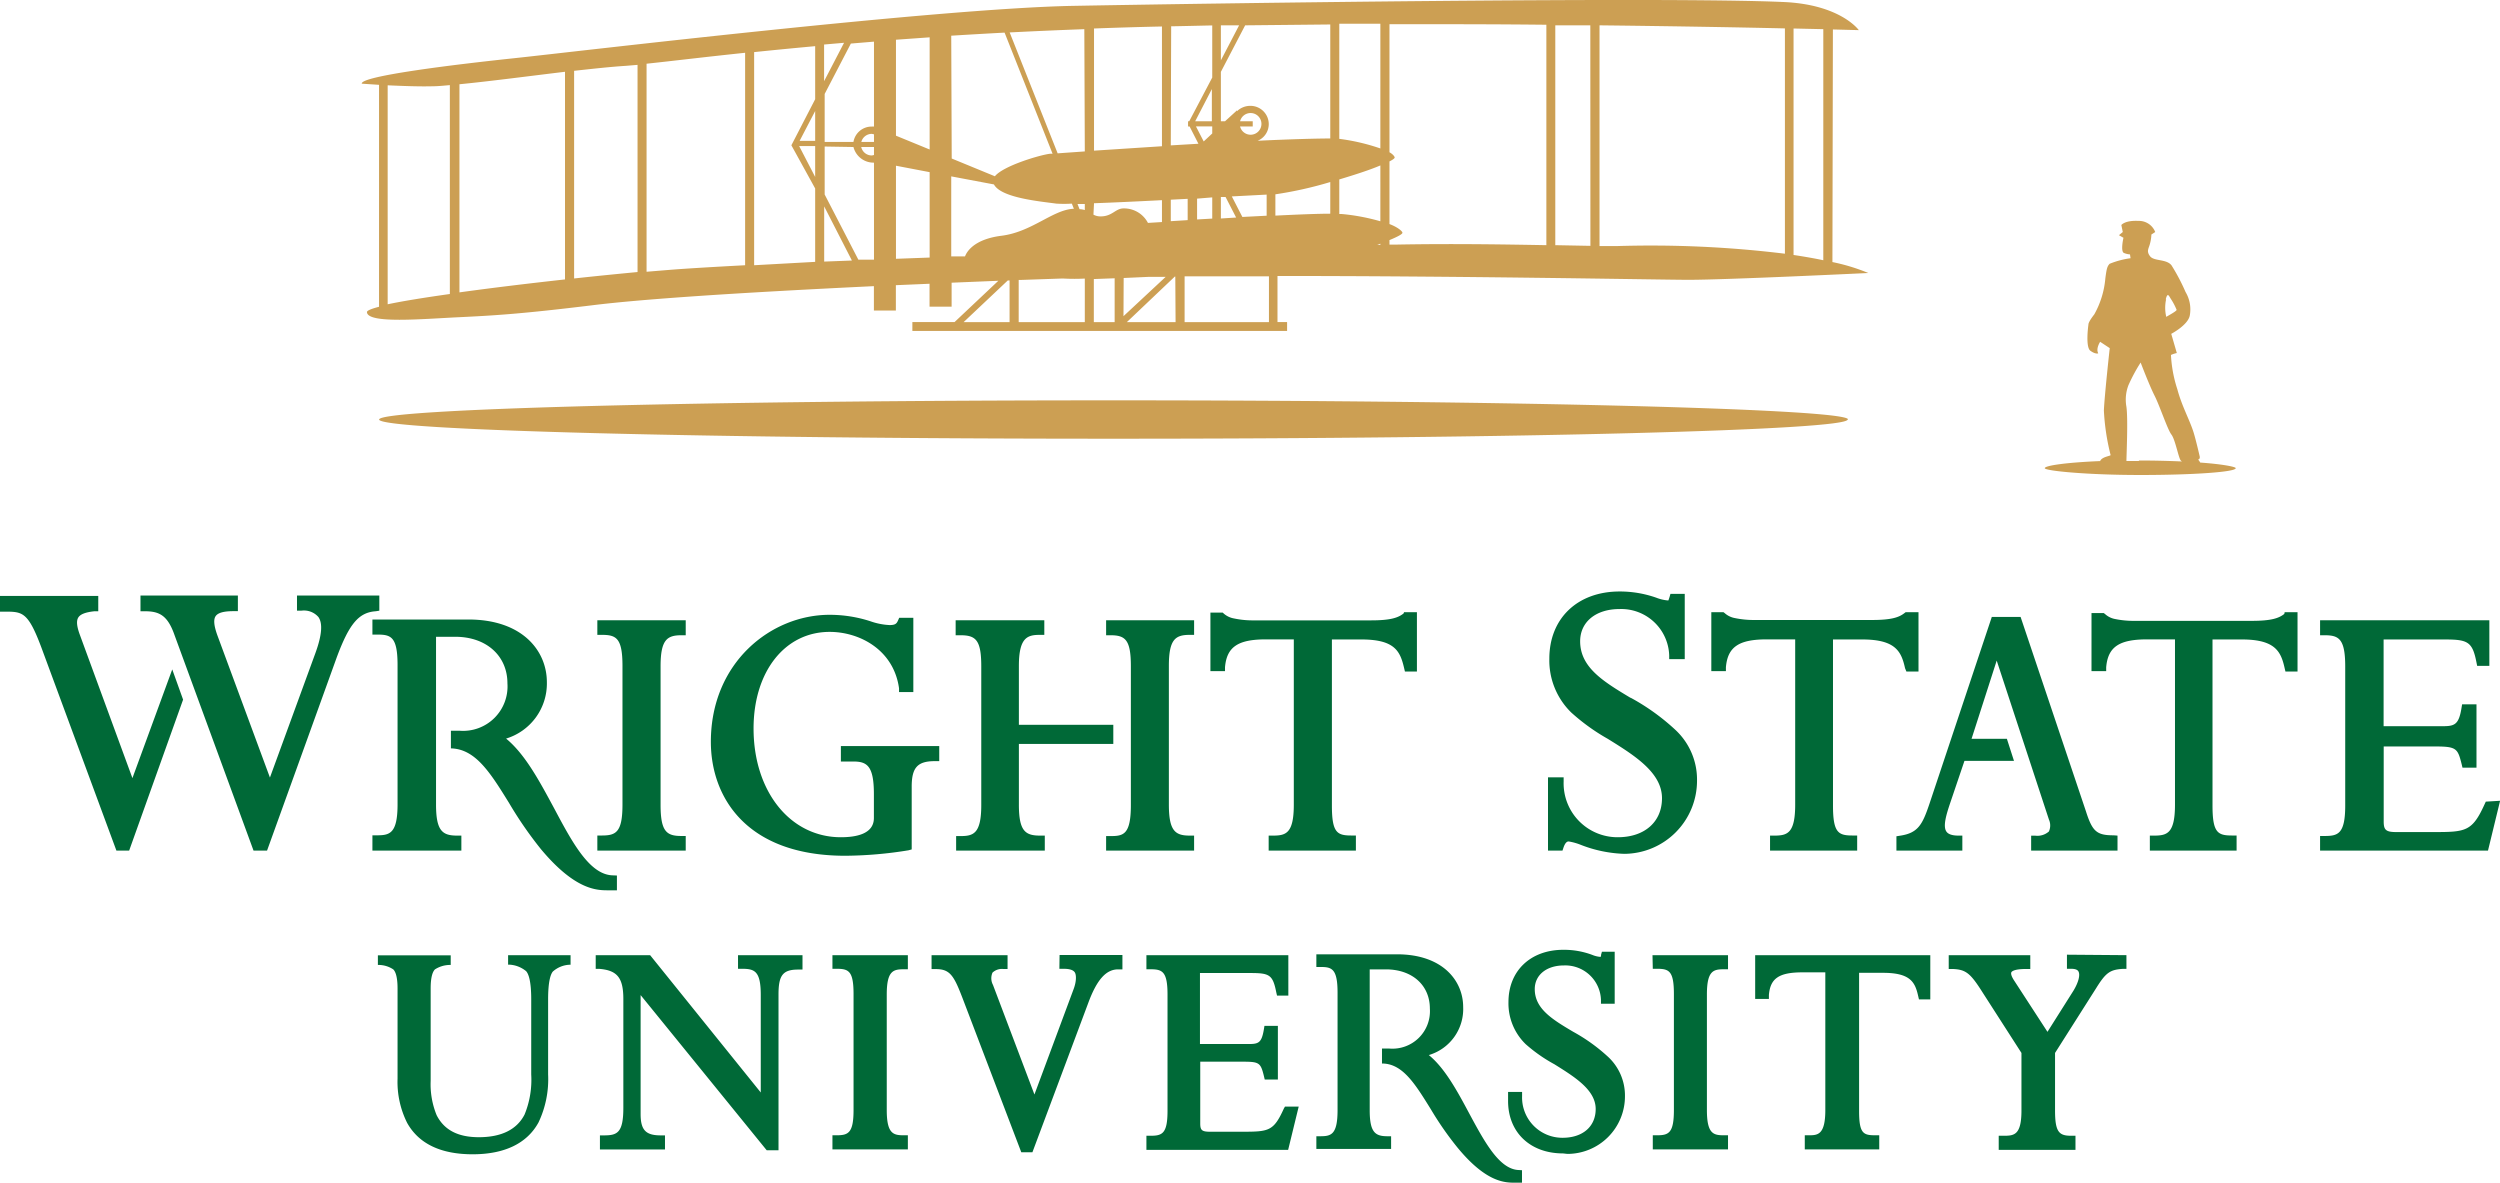
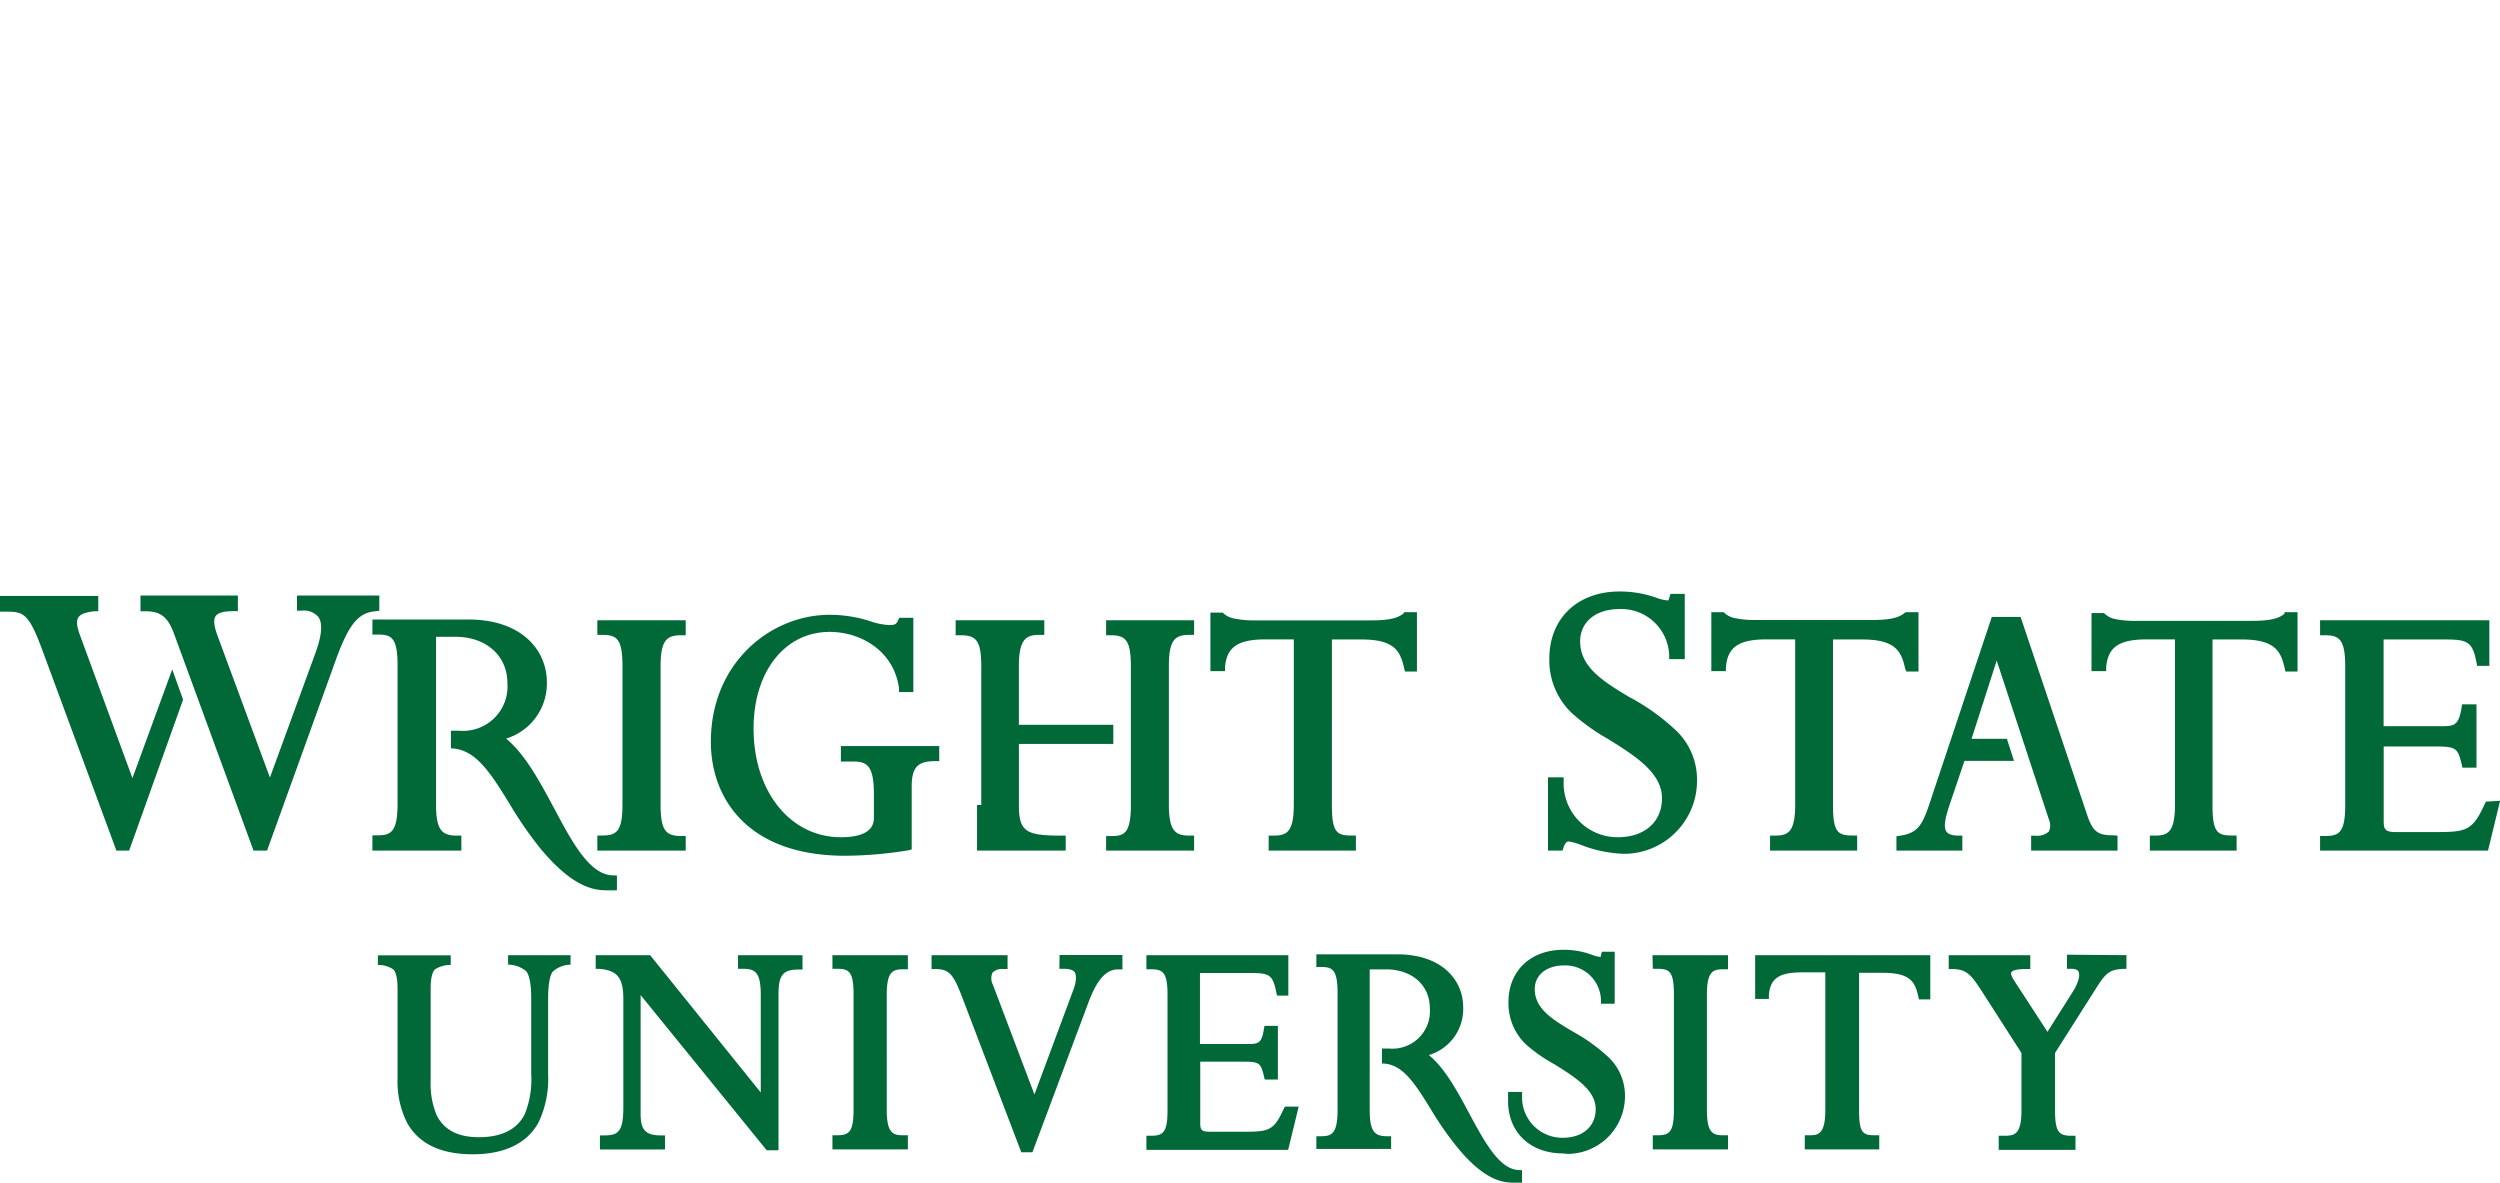
<svg xmlns="http://www.w3.org/2000/svg" id="Layer_1" data-name="Layer 1" viewBox="0 0 260.53 123.3">
  <defs>
    <style>.cls-1{fill:#cc9f53;}.cls-2{fill:#006937;}</style>
  </defs>
  <title>01_WRIGHTSTATE_BIPLANE_N_FULL</title>
-   <path class="cls-1" d="M198.93,26.43l2.7.07s-1.89-2.67-7.84-2.93c-12.45-.56-59.85.14-74,.4s-52,4.79-58.23,5.45-16.08,1.86-15.94,2.66l1.8.12V55.33c-.81.21-1.27.4-1.26.56.07,1.23,5.76.71,9.54.53s6.67-.36,13.88-1.24c5.38-.67,15.49-1.33,29.41-2v2.54h2.29V53.08l3.51-.15v2.39h2.3v-2.5l4.87-.2-4.56,4.3H103v.93h39.05v-.93h-1v-4.8c19.79,0,40.18.4,42.83.4,4,0,18.74-.71,18.74-.71a20.43,20.43,0,0,0-3.74-1.14ZM54.8,54c-2.64.37-4.92.74-6.48,1.07V32.25c1.54.07,3.4.14,4.69.1.51,0,1.12-.06,1.79-.12Zm39-26,2.08-.18-2.08,4Zm-27,24.48c-3.72.41-7.62.88-11,1.35V32.14c3-.29,7.17-.84,11-1.3Zm7.56-.77c-2,.19-4.23.41-6.61.67V30.74c2-.22,3.83-.42,5.4-.52l1.21-.1ZM85.57,51c-3.34.18-6.11.34-8.08.5l-2.19.18V30c2.39-.25,5.8-.67,10.27-1.14Zm7.3-9.2L91.2,38.58l1.67,0Zm0-3.76-1.62,0,1.62-3.11Zm0-4.34-2.48,4.8L92.87,43v7.65L86.51,51V28.79q2.89-.3,6.36-.62Zm.94,16.92V44.87l2.89,5.64ZM99,50.42c-.68,0-1.63,0-1.63,0l-3.51-6.79v-5l3,.05A2.16,2.16,0,0,0,99,40.31Zm0-10.91a1,1,0,0,1-.24.05,1.12,1.12,0,0,1-1.09-.88l1.33,0Zm0-1.36-1.32,0a1.13,1.13,0,0,1,1.08-.84,2,2,0,0,1,.24.05Zm0-1.6a2,2,0,0,0-.24,0,1.92,1.92,0,0,0-1.9,1.6l-3,0v-5l2.73-5.25,2.41-.2Zm5.8,13.65-3.51.13v-9.7l3.51.67Zm0-11.26-3.51-1.44v-10l3.51-.25ZM135.15,26l1.9,0-1.9,3.65Zm0,17.89.49,0,1.1,2.14-1.59.1Zm2-7.89a1.13,1.13,0,1,1,0,.54h1.32V36Zm2.77,7.64v2.2l-2.53.13-1.1-2.14Zm-9.95-17.54c.44,0,3.29-.07,4.28-.09v5.43L131.85,36h-.12v.54h.16l.92,1.8-2.88.17Zm3.39,12-.81-1.57h1.7v.74Zm.89,5.83v2.21l-1.58.09V44.06ZM132.47,36l1.74-3.36V36Zm-2.54,8.17,1.76-.09v2.22l-1.76.11Zm-8-17.84q3.42-.13,7.08-.21V38.6l-7.08.46Zm0,18.21c2-.07,4.53-.19,7.08-.32V46.5l-1.46.09A2.8,2.8,0,0,0,125,45.08c-.84,0-1.16.83-2.37.83a1.52,1.52,0,0,1-.76-.18ZM107.05,27.08c1.78-.11,3.64-.22,5.56-.32l5,12.62h-.24c-1.07.12-4.91,1.27-5.77,2.35l-4.5-1.85Zm1.44,23-1.44,0V41.74l4.45.84c.75,1.4,4.76,1.76,6.5,2a13.06,13.06,0,0,0,1.62,0l.21.54h-.12c-2.17.17-4.32,2.45-7.51,2.82C109.66,48.28,108.75,49.39,108.49,50.07Zm4.64,6.85h-4.79l4.6-4.34h.19Zm7.84,0h-6.89V52.53h.31l4.06-.14.36,0a20.69,20.69,0,0,0,2.16,0Zm0-11.68a2,2,0,0,0-.55-.09l-.21-.54.76,0Zm0-6.11-2.83.2-5-12.6q3.72-.19,7.78-.34Zm3.11,17.79h-2.17V52.44l2.17-.08Zm.94-4.6,2.66-.12,1.72,0L125,56.31Zm5.41,4.6h-5.08l5-4.75h.05Zm9.73,0h-8.79V52.16l8.79,0Zm6.39-11.3c-1.28,0-3.31.08-5.72.2V43.61a40.25,40.25,0,0,0,5.72-1.28Zm0-7.84c-1.23,0-4.09.07-7.57.24a1.88,1.88,0,0,0,1.16-1.74,1.91,1.91,0,0,0-1.93-1.9,2,2,0,0,0-1.38.56v-.09L135.58,36h-.43V30.85L137.68,26l8.87-.09Zm5.22,11.09h-.33l.33-.12Zm0-2.46a21.71,21.71,0,0,0-4.05-.76l-.23,0V42.06c1.66-.5,3.21-1,4.28-1.46Zm0-7.59a21.42,21.42,0,0,0-4.28-1v-12l4.28,0Zm17.3,10.08c-4.4-.08-9.89-.17-15.68-.06l-.67,0v-.47c.8-.33,1.32-.6,1.35-.75s-.49-.6-1.35-.92V40.18c.32-.16.52-.3.54-.39s-.17-.36-.54-.56V25.88c5.67,0,11.18,0,16.35.06Zm4.59.07L170,48.91V26l3.65,0Zm20.27.82A115,115,0,0,0,176.55,49h-1.94V26c7.82.09,14.54.21,19.32.32Zm4,.68c-.89-.19-1.92-.37-3.1-.55V26.33l3.1.07Zm2.53,16.6c0,1.11-34.25,2-76.51,2s-76.52-.89-76.52-2,34.25-2,76.52-2S200.51,66,200.51,67.07Zm36.77,4.5c-.12-.18-.24-.34-.24-.34s.21,0,.17-.3c0,0-.38-1.66-.63-2.48-.41-1.33-1.22-2.73-1.7-4.52a13.68,13.68,0,0,1-.67-3.59,3.1,3.1,0,0,1,.61-.2l-.58-2s1.73-.9,1.93-1.9a3.53,3.53,0,0,0-.44-2.46A20.73,20.73,0,0,0,234.21,51c-.54-.67-1.82-.4-2.23-.94s-.13-.79,0-1.33a4,4,0,0,0,.14-.93l.4-.26a1.82,1.82,0,0,0-1.76-1.16c-1.41-.07-1.77.43-1.77.43l.15.73-.4.33.47.27s-.34,1.46.07,1.59a1.86,1.86,0,0,0,.61.14l.06.4a8.9,8.9,0,0,0-2.18.58c-.26.27-.32.54-.45,1.54a9.26,9.26,0,0,1-1.15,3.73c-.67.86-.61,1.06-.61,1.06s-.34,2.33.2,2.73.85.28.82.26c-.27-.48.2-1.19.2-1.19l1,.66s-.54,4.89-.61,6.49a23.49,23.49,0,0,0,.7,4.65c0,.11-.91.17-1.09.63-3.42.14-5.77.46-5.77.74s4.46.71,9.95.71,9.95-.31,9.95-.71C240.92,72,239.49,71.73,237.28,71.57Zm-3.62-17c.2-.8.33-.4.54-.07a6.45,6.45,0,0,1,.6,1.14c0,.13-.74.53-1.08.73A4.13,4.13,0,0,1,233.66,54.53Zm-2.81,16.82h-1.28c0-.53.18-4.31,0-5.64a4.2,4.2,0,0,1,.21-2.26A18,18,0,0,1,231,61.14s.91,2.39,1.45,3.45,1.35,3.53,1.76,4.06.76,2.56,1,2.73l.09.07C233.92,71.39,232.43,71.35,230.85,71.35Z" transform="translate(-7.92 -23.36)" />
-   <path class="cls-2" d="M70.17,88h9.21v1.56h-.44c-1.51,0-2.18.47-2.18,3.24v14.45c0,2.79.64,3.23,2.18,3.23h.44V112H70.17v-1.57h.45c1.48,0,2.17-.31,2.17-3.23V92.76c0-2.93-.66-3.24-2.17-3.24h-.45Zm25.38,14.72h1.33c1.43,0,2.11.51,2.11,3.39v2.5c0,1.67-1.87,2-3.44,2-5.28,0-9.1-4.77-9.1-11.33,0-5.93,3.26-10.07,7.93-10.07,3.09,0,6.67,1.84,7.23,5.88l0,.39h1.49V87.74h-1.47l-.12.27c-.15.34-.28.49-.89.49a7,7,0,0,1-2-.4,13.75,13.75,0,0,0-4.25-.67C88.29,87.43,82,92.38,82,100.67c0,5.74,3.68,11.87,14,11.87a42.25,42.25,0,0,0,6.6-.57l.33-.09v-6.54c0-2,.61-2.66,2.42-2.66h.45v-1.57H95.55Zm27.64-13.16h.45c1.57,0,2.13.49,2.13,3.24v14.45c0,3.09-.77,3.24-2.13,3.24h-.45V112h9.17v-1.56h-.45c-1.51,0-2.18-.47-2.18-3.24V92.76c0-2.77.67-3.24,2.18-3.24h.45V88h-9.17Zm31-2.27c-.56.44-1.33.72-3.4.72H138.64a9.46,9.46,0,0,1-2.12-.2,2.18,2.18,0,0,1-1.06-.5l-.12-.11h-1.28V93.3h1.52l0-.4c.18-2.12,1.34-2.91,4.27-2.91h2.9v17.22c0,3-.82,3.23-2.17,3.23h-.45V112h9.09v-1.57h-.44c-1.5,0-2.06-.26-2.06-3.11V90h3.07c3.5,0,4.05,1.23,4.46,3l.08.34h1.25V87.16h-1.34Zm23.68,8.81c-2.83-1.7-5.28-3.17-5.28-5.91,0-2,1.61-3.36,4.11-3.36a5,5,0,0,1,5.17,4.82l0,.4h1.62v-6.8H182l-.09.32c-.09.29-.14.37-.1.36h-.13a4.37,4.37,0,0,1-1.15-.28A11.43,11.43,0,0,0,176.7,85c-4.37,0-7.32,2.79-7.32,7a7.59,7.59,0,0,0,2.28,5.61,21.17,21.17,0,0,0,3.8,2.74c2.79,1.73,5.66,3.52,5.66,6.19,0,2.47-1.81,4.07-4.61,4.07a5.62,5.62,0,0,1-5.64-5.8v-.44h-1.63V112h1.51l.1-.3c.22-.65.46-.65.55-.65a6,6,0,0,1,1.25.35,13.55,13.55,0,0,0,4.52.94,7.62,7.62,0,0,0,7.6-7.62,7.07,7.07,0,0,0-2.31-5.35A22.78,22.78,0,0,0,177.83,96.06Zm28.72-2.76h1.26V87.16h-1.34l-.12.09c-.56.44-1.33.72-3.4.72H190.84a9.68,9.68,0,0,1-2.13-.2,2.16,2.16,0,0,1-1.05-.51l-.13-.1h-1.27V93.3h1.52l0-.4c.18-2.12,1.34-2.91,4.27-2.91H195v17.22c0,3-.82,3.23-2.18,3.23h-.44V112h9.08v-1.57H201c-1.49,0-2.06-.26-2.06-3.11V90H202c3.5,0,4.07,1.29,4.45,3Zm39.38-6c-.56.44-1.33.72-3.4.72H230.42a9.62,9.62,0,0,1-2.13-.2,2.12,2.12,0,0,1-1-.51l-.13-.1h-1.28V93.3h1.53l0-.4c.18-2.12,1.34-2.91,4.28-2.91h2.89v17.22c0,3-.82,3.23-2.17,3.23h-.45V112H241v-1.57h-.45c-1.5,0-2.06-.26-2.06-3.11V90h3.07c3.5,0,4.07,1.29,4.45,3l.08.34h1.26V87.16h-1.34Zm21,19.56-.12.26c-1.28,2.82-1.94,2.91-5.2,2.91h-4.05c-1.09,0-1.27-.27-1.27-1.12v-7.8h5.32c2.27,0,2.39.19,2.81,1.87l.08.34H266V96.76h-1.5l-.06.37c-.29,1.82-.76,1.91-2.07,1.91h-6.05V90h6.25c2.5,0,3,.18,3.43,2.4l.07.35h1.27V88H249.7v1.56h.44c1.49,0,2.18.32,2.18,3.25v14.5c0,3-.78,3.17-2.18,3.17h-.44V112h17.5l1.26-5.19ZM47.45,87V85.42H38.87V87h.45a2,2,0,0,1,1.78.66c.47.66.36,1.91-.3,3.73l-4.75,13L30.57,89.56c-.36-1-.42-1.65-.17-2s.85-.51,1.87-.51h.44V85.42H22.56v1.64H23c1.49,0,2.38.39,3.11,2.49L34.34,112h1.41L43,91.9c1.31-3.54,2.31-4.72,4.08-4.84Zm66.65,20.17v-6.28h9.84v-2H114.1V92.76c0-3,.91-3.24,2.21-3.24h.44V88h-9.24v1.56H108c1.61,0,2.18.49,2.18,3.24v14.45c0,3-.82,3.24-2.18,3.24h-.44V112h9.24v-1.56h-.44C114.78,110.45,114.1,110,114.1,107.21Zm114.08,3.24c-1.76,0-2.21-.4-2.88-2.5l-6.81-20.26h-3L209,107.1c-.74,2.21-1.2,3.07-3.07,3.35l-.38.06V112h6.87v-1.56H212c-.64,0-1.06-.15-1.24-.42-.39-.55,0-1.81.4-3l1.48-4.37h5.16l-.74-2.3h-3.68L216,92.2l5.44,16.56a1.51,1.51,0,0,1,0,1.25,1.81,1.81,0,0,1-1.4.44h-.45V112h9v-1.56ZM71.72,114.58c-2.38-.11-4.17-3.44-6.06-7-1.49-2.76-3-5.61-5-7.25a6,6,0,0,0,4.25-5.88c0-3.25-2.53-6.53-8.18-6.53h-10v1.57h.44c1.44,0,2.18.14,2.18,3.17v14.52c0,3.07-.83,3.23-2.18,3.23h-.44V112H56v-1.56h-.44c-1.52,0-2.2-.47-2.2-3.23V89.72h2c3.26,0,5.44,2,5.44,4.85a4.63,4.63,0,0,1-5,4.94h-.89v1.84c2.57.06,4.11,2.54,6.06,5.69a40.2,40.2,0,0,0,3.32,4.81c3.59,4.3,5.85,4.3,7.09,4.29.14,0,.83,0,.83,0l0-1.54ZM25.87,93.12l-4.15,11.33L16.24,89.51c-.32-.87-.38-1.45-.16-1.8s.76-.55,1.68-.65l.4,0v-1.6H7.92v1.64h.45c1.89,0,2.46,0,3.86,3.73L20.05,112h1.33L27,96.27Zm35,30.77.17,0a3,3,0,0,1,1.7.67c.25.26.54,1,.54,2.94v7.83a9.55,9.55,0,0,1-.69,4.17c-.8,1.57-2.41,2.37-4.77,2.37-2.19,0-3.62-.76-4.4-2.3A8.52,8.52,0,0,1,52.8,136v-9.62c0-1.3.24-1.79.45-2a2.93,2.93,0,0,1,1.46-.46l.18,0v-1H47.3v1l.17,0a2.79,2.79,0,0,1,1.43.46c.2.19.45.68.45,2v9.4a9.55,9.55,0,0,0,1,4.6c1.21,2.17,3.51,3.27,6.82,3.27s5.67-1.12,6.87-3.32a10.49,10.49,0,0,0,1-5v-7.83c0-1.9.27-2.62.49-2.89a2.81,2.81,0,0,1,1.69-.71l.16,0v-1H60.87Zm80.84,15c-1.06,2.34-1.55,2.41-4.3,2.41H134c-.86,0-1-.19-1-.88V134h4.36c1.8,0,1.93.09,2.28,1.52l.08.34h1.37v-5.59h-1.4l-.06.37c-.24,1.45-.59,1.52-1.66,1.52h-5v-7.4h5.14c2.08,0,2.44.13,2.81,2l.08.35h1.18V122.9H127.39v1.47h.44c1.22,0,1.76.24,1.76,2.63v12.12c0,2.36-.54,2.6-1.76,2.6h-.44v1.47h14.77l1.1-4.51h-1.43Zm-23.39-14.57h.45c.59,0,1,.12,1.16.38s.18.91-.12,1.72l-4.09,11L111.4,126a1.47,1.47,0,0,1-.05-1.28,1.43,1.43,0,0,1,1.12-.38h.45V122.9H105v1.45l.43,0c1.49,0,1.89.66,2.81,3.06l6,15.74.11.29h1.16l5.83-15.59c.89-2.4,1.85-3.47,3.1-3.47h.45v-1.5h-6.55Zm-33.49,0h.44c1.31,0,1.93.27,1.93,2.73v10.16L75.67,122.9H70v1.43l.41,0c1.85.16,2.47.95,2.47,3.14v11.34c0,2.59-.63,2.87-2,2.87h-.44v1.47h6.78v-1.47h-.45c-1.56,0-2.09-.56-2.09-2.23V127.06l13,16,.14.17h1.23V127c0-2,.44-2.6,2.06-2.6h.44V122.9H84.83Zm9.84,0h.44c1.25,0,1.76.23,1.76,2.63v12.09c0,2.38-.54,2.63-1.76,2.63h-.44v1.47h7.86v-1.47h-.44c-1.09,0-1.76-.18-1.76-2.63V127c0-2.46.67-2.63,1.76-2.63h.44V122.9H94.67Zm128.65-1.47v1.47h.44c.4,0,.66.09.76.28.2.36,0,1.14-.52,2l-2.71,4.29-3.45-5.31c-.4-.6-.35-.83-.31-.9s.25-.34,1.53-.34h.44V122.9H211v1.44l.42,0c1.36.06,1.83.42,3.1,2.43l4.06,6.32v6c0,2.63-.81,2.63-1.92,2.63h-.45v1.47h8v-1.47h-.45c-1.26,0-1.68-.38-1.68-2.63v-6l4.29-6.76c1-1.61,1.44-1.91,2.74-2l.41,0V122.9Zm-43.16,1.47h.45c1.25,0,1.75.23,1.75,2.63v12.09c0,2.38-.53,2.63-1.75,2.63h-.45v1.47H188v-1.47h-.45c-1.09,0-1.75-.18-1.75-2.63V127c0-2.46.66-2.63,1.75-2.63H188V122.9h-7.87Zm10.67,3.14h1.43l0-.4c.14-1.75,1.06-2.37,3.51-2.37h2.37v14.35c0,2.63-.82,2.63-1.76,2.63H196v1.47h7.76v-1.47h-.44c-1.23,0-1.66-.21-1.66-2.53V124.74h2.5c2.88,0,3.34,1,3.66,2.43l.08.34h1.18V122.9H190.83Zm-24.66,17.83c-2-.09-3.52-2.89-5.12-5.86-1.25-2.34-2.54-4.74-4.23-6.12a5,5,0,0,0,3.58-5c0-2.74-2.13-5.5-6.9-5.5h-8.4v1.32h.38c1.2,0,1.83.12,1.83,2.68v12.24c0,2.59-.69,2.72-1.83,2.72h-.38v1.32h7.79v-1.32h-.38c-1.28,0-1.85-.4-1.85-2.72V124.38h1.68c2.75,0,4.59,1.65,4.59,4.09a3.91,3.91,0,0,1-4.25,4.16h-.74v1.56c2.16,0,3.46,2.14,5.11,4.8a33.29,33.29,0,0,0,2.79,4c3,3.63,4.94,3.62,6,3.62h.69l0-1.3Zm5.09-1.68a6,6,0,0,0,6-6,5.5,5.5,0,0,0-1.83-4.18,18.4,18.4,0,0,0-3.57-2.55c-2.16-1.28-4-2.39-4-4.44,0-1.48,1.23-2.47,3.05-2.47a3.72,3.72,0,0,1,3.85,3.6l0,.39h1.43v-5.42h-1.33l-.09.32c0,.08,0,.17-.06.22a2.77,2.77,0,0,1-.86-.21,8.44,8.44,0,0,0-3-.53c-3.43,0-5.73,2.19-5.73,5.45a5.92,5.92,0,0,0,1.79,4.38,16.1,16.1,0,0,0,3,2.1c2.11,1.32,4.3,2.67,4.3,4.66,0,1.83-1.35,3-3.45,3a4.2,4.2,0,0,1-4.22-4.34v-.44h-1.46v.95c0,3.26,2.3,5.46,5.73,5.46Z" transform="translate(-7.92 -23.36)" />
+   <path class="cls-2" d="M70.17,88h9.21v1.56h-.44c-1.51,0-2.18.47-2.18,3.24v14.45c0,2.79.64,3.23,2.18,3.23h.44V112H70.17v-1.57h.45c1.48,0,2.17-.31,2.17-3.23V92.76c0-2.93-.66-3.24-2.17-3.24h-.45Zm25.38,14.72h1.33c1.43,0,2.11.51,2.11,3.39v2.5c0,1.67-1.87,2-3.44,2-5.28,0-9.1-4.77-9.1-11.33,0-5.93,3.26-10.07,7.93-10.07,3.09,0,6.67,1.84,7.23,5.88l0,.39h1.49V87.74h-1.47l-.12.27c-.15.34-.28.49-.89.49a7,7,0,0,1-2-.4,13.75,13.75,0,0,0-4.25-.67C88.29,87.43,82,92.38,82,100.67c0,5.74,3.68,11.87,14,11.87a42.25,42.25,0,0,0,6.6-.57l.33-.09v-6.54c0-2,.61-2.66,2.42-2.66h.45v-1.57H95.55Zm27.64-13.16h.45c1.57,0,2.13.49,2.13,3.24v14.45c0,3.09-.77,3.24-2.13,3.24h-.45V112h9.17v-1.56h-.45c-1.51,0-2.18-.47-2.18-3.24V92.76c0-2.77.67-3.24,2.18-3.24h.45V88h-9.17Zm31-2.27c-.56.44-1.33.72-3.4.72H138.64a9.46,9.46,0,0,1-2.12-.2,2.18,2.18,0,0,1-1.06-.5l-.12-.11h-1.28V93.3h1.52l0-.4c.18-2.12,1.34-2.91,4.27-2.91h2.9v17.22c0,3-.82,3.23-2.17,3.23h-.45V112h9.09v-1.57h-.44c-1.5,0-2.06-.26-2.06-3.11V90h3.07c3.5,0,4.05,1.23,4.46,3l.08.34h1.25V87.16h-1.34Zm23.68,8.81c-2.83-1.7-5.28-3.17-5.28-5.91,0-2,1.61-3.36,4.11-3.36a5,5,0,0,1,5.17,4.82l0,.4h1.62v-6.8H182l-.09.32c-.09.29-.14.37-.1.36h-.13a4.37,4.37,0,0,1-1.15-.28A11.43,11.43,0,0,0,176.7,85c-4.37,0-7.32,2.79-7.32,7a7.59,7.59,0,0,0,2.28,5.61,21.17,21.17,0,0,0,3.8,2.74c2.79,1.73,5.66,3.52,5.66,6.19,0,2.47-1.81,4.07-4.61,4.07a5.62,5.62,0,0,1-5.64-5.8v-.44h-1.63V112h1.51l.1-.3c.22-.65.46-.65.55-.65a6,6,0,0,1,1.25.35,13.55,13.55,0,0,0,4.52.94,7.62,7.62,0,0,0,7.6-7.62,7.07,7.07,0,0,0-2.31-5.35A22.78,22.78,0,0,0,177.83,96.06Zm28.72-2.76h1.26V87.16h-1.34l-.12.09c-.56.44-1.33.72-3.4.72H190.84a9.68,9.68,0,0,1-2.13-.2,2.16,2.16,0,0,1-1.05-.51l-.13-.1h-1.27V93.3h1.52l0-.4c.18-2.12,1.34-2.91,4.27-2.91H195v17.22c0,3-.82,3.23-2.18,3.23h-.44V112h9.08v-1.57H201c-1.49,0-2.06-.26-2.06-3.11V90H202c3.5,0,4.07,1.29,4.45,3Zm39.38-6c-.56.44-1.33.72-3.4.72H230.42a9.62,9.62,0,0,1-2.13-.2,2.12,2.12,0,0,1-1-.51l-.13-.1h-1.28V93.3h1.53l0-.4c.18-2.12,1.34-2.91,4.28-2.91h2.89v17.22c0,3-.82,3.23-2.17,3.23h-.45V112H241v-1.57h-.45c-1.5,0-2.06-.26-2.06-3.11V90h3.07c3.5,0,4.07,1.29,4.45,3l.08.34h1.26V87.16h-1.34Zm21,19.56-.12.26c-1.28,2.82-1.94,2.91-5.2,2.91h-4.05c-1.09,0-1.27-.27-1.27-1.12v-7.8h5.32c2.27,0,2.39.19,2.81,1.87l.08.34H266V96.76h-1.5l-.06.37c-.29,1.82-.76,1.91-2.07,1.91h-6.05V90h6.25c2.5,0,3,.18,3.43,2.4l.07.35h1.27V88H249.7v1.56h.44c1.49,0,2.18.32,2.18,3.25v14.5c0,3-.78,3.17-2.18,3.17h-.44V112h17.5l1.26-5.19ZM47.45,87V85.42H38.87V87h.45a2,2,0,0,1,1.78.66c.47.66.36,1.91-.3,3.73l-4.75,13L30.57,89.56c-.36-1-.42-1.65-.17-2s.85-.51,1.87-.51h.44V85.42H22.56v1.64H23c1.49,0,2.38.39,3.11,2.49L34.34,112h1.41L43,91.9c1.31-3.54,2.31-4.72,4.08-4.84Zm66.65,20.17v-6.28h9.84v-2H114.1V92.76c0-3,.91-3.24,2.21-3.24h.44V88h-9.24v1.56H108c1.61,0,2.18.49,2.18,3.24v14.45h-.44V112h9.24v-1.56h-.44C114.78,110.45,114.1,110,114.1,107.21Zm114.08,3.24c-1.76,0-2.21-.4-2.88-2.5l-6.81-20.26h-3L209,107.1c-.74,2.21-1.2,3.07-3.07,3.35l-.38.06V112h6.87v-1.56H212c-.64,0-1.06-.15-1.24-.42-.39-.55,0-1.81.4-3l1.48-4.37h5.16l-.74-2.3h-3.68L216,92.2l5.44,16.56a1.51,1.51,0,0,1,0,1.25,1.81,1.81,0,0,1-1.4.44h-.45V112h9v-1.56ZM71.72,114.58c-2.38-.11-4.17-3.44-6.06-7-1.49-2.76-3-5.61-5-7.25a6,6,0,0,0,4.25-5.88c0-3.25-2.53-6.53-8.18-6.53h-10v1.57h.44c1.44,0,2.18.14,2.18,3.17v14.52c0,3.07-.83,3.23-2.18,3.23h-.44V112H56v-1.56h-.44c-1.52,0-2.2-.47-2.2-3.23V89.72h2c3.26,0,5.44,2,5.44,4.85a4.63,4.63,0,0,1-5,4.94h-.89v1.84c2.57.06,4.11,2.54,6.06,5.69a40.2,40.2,0,0,0,3.32,4.81c3.59,4.3,5.85,4.3,7.09,4.29.14,0,.83,0,.83,0l0-1.54ZM25.87,93.12l-4.15,11.33L16.24,89.51c-.32-.87-.38-1.45-.16-1.8s.76-.55,1.68-.65l.4,0v-1.6H7.92v1.64h.45c1.89,0,2.46,0,3.86,3.73L20.05,112h1.33L27,96.27Zm35,30.77.17,0a3,3,0,0,1,1.7.67c.25.26.54,1,.54,2.94v7.83a9.55,9.55,0,0,1-.69,4.17c-.8,1.57-2.41,2.37-4.77,2.37-2.19,0-3.62-.76-4.4-2.3A8.52,8.52,0,0,1,52.8,136v-9.62c0-1.3.24-1.79.45-2a2.93,2.93,0,0,1,1.46-.46l.18,0v-1H47.3v1l.17,0a2.79,2.79,0,0,1,1.43.46c.2.19.45.68.45,2v9.4a9.55,9.55,0,0,0,1,4.6c1.21,2.17,3.51,3.27,6.82,3.27s5.67-1.12,6.87-3.32a10.49,10.49,0,0,0,1-5v-7.83c0-1.9.27-2.62.49-2.89a2.81,2.81,0,0,1,1.69-.71l.16,0v-1H60.87Zm80.84,15c-1.06,2.34-1.55,2.41-4.3,2.41H134c-.86,0-1-.19-1-.88V134h4.36c1.8,0,1.93.09,2.28,1.52l.08.34h1.37v-5.59h-1.4l-.06.37c-.24,1.45-.59,1.52-1.66,1.52h-5v-7.4h5.14c2.08,0,2.44.13,2.81,2l.08.35h1.18V122.9H127.39v1.47h.44c1.22,0,1.76.24,1.76,2.63v12.12c0,2.36-.54,2.6-1.76,2.6h-.44v1.47h14.77l1.1-4.51h-1.43Zm-23.39-14.57h.45c.59,0,1,.12,1.16.38s.18.91-.12,1.72l-4.09,11L111.4,126a1.47,1.47,0,0,1-.05-1.28,1.43,1.43,0,0,1,1.12-.38h.45V122.9H105v1.45l.43,0c1.49,0,1.89.66,2.81,3.06l6,15.74.11.29h1.16l5.83-15.59c.89-2.4,1.85-3.47,3.1-3.47h.45v-1.5h-6.55Zm-33.49,0h.44c1.31,0,1.93.27,1.93,2.73v10.16L75.67,122.9H70v1.43l.41,0c1.85.16,2.47.95,2.47,3.14v11.34c0,2.59-.63,2.87-2,2.87h-.44v1.47h6.78v-1.47h-.45c-1.56,0-2.09-.56-2.09-2.23V127.06l13,16,.14.17h1.23V127c0-2,.44-2.6,2.06-2.6h.44V122.9H84.83Zm9.84,0h.44c1.25,0,1.76.23,1.76,2.63v12.09c0,2.38-.54,2.63-1.76,2.63h-.44v1.47h7.86v-1.47h-.44c-1.09,0-1.76-.18-1.76-2.63V127c0-2.46.67-2.63,1.76-2.63h.44V122.9H94.67Zm128.65-1.47v1.47h.44c.4,0,.66.09.76.28.2.36,0,1.14-.52,2l-2.71,4.29-3.45-5.31c-.4-.6-.35-.83-.31-.9s.25-.34,1.53-.34h.44V122.9H211v1.44l.42,0c1.36.06,1.83.42,3.1,2.43l4.06,6.32v6c0,2.63-.81,2.63-1.92,2.63h-.45v1.47h8v-1.47h-.45c-1.26,0-1.68-.38-1.68-2.63v-6l4.29-6.76c1-1.61,1.44-1.91,2.74-2l.41,0V122.9Zm-43.16,1.47h.45c1.25,0,1.75.23,1.75,2.63v12.09c0,2.38-.53,2.63-1.75,2.63h-.45v1.47H188v-1.47h-.45c-1.09,0-1.75-.18-1.75-2.63V127c0-2.46.66-2.63,1.75-2.63H188V122.9h-7.87Zm10.67,3.14h1.43l0-.4c.14-1.75,1.06-2.37,3.51-2.37h2.37v14.35c0,2.63-.82,2.63-1.76,2.63H196v1.47h7.76v-1.47h-.44c-1.23,0-1.66-.21-1.66-2.53V124.74h2.5c2.88,0,3.34,1,3.66,2.43l.08.34h1.18V122.9H190.83Zm-24.66,17.83c-2-.09-3.52-2.89-5.12-5.86-1.25-2.34-2.54-4.74-4.23-6.12a5,5,0,0,0,3.58-5c0-2.74-2.13-5.5-6.9-5.5h-8.4v1.32h.38c1.2,0,1.83.12,1.83,2.68v12.24c0,2.59-.69,2.72-1.83,2.72h-.38v1.32h7.79v-1.32h-.38c-1.28,0-1.85-.4-1.85-2.72V124.38h1.68c2.75,0,4.59,1.65,4.59,4.09a3.91,3.91,0,0,1-4.25,4.16h-.74v1.56c2.16,0,3.46,2.14,5.11,4.8a33.29,33.29,0,0,0,2.79,4c3,3.63,4.94,3.62,6,3.62h.69l0-1.3Zm5.09-1.68a6,6,0,0,0,6-6,5.5,5.5,0,0,0-1.83-4.18,18.4,18.4,0,0,0-3.57-2.55c-2.16-1.28-4-2.39-4-4.44,0-1.48,1.23-2.47,3.05-2.47a3.72,3.72,0,0,1,3.85,3.6l0,.39h1.43v-5.42h-1.33l-.09.32c0,.08,0,.17-.06.22a2.77,2.77,0,0,1-.86-.21,8.44,8.44,0,0,0-3-.53c-3.43,0-5.73,2.19-5.73,5.45a5.92,5.92,0,0,0,1.79,4.38,16.1,16.1,0,0,0,3,2.1c2.11,1.32,4.3,2.67,4.3,4.66,0,1.83-1.35,3-3.45,3a4.2,4.2,0,0,1-4.22-4.34v-.44h-1.46v.95c0,3.26,2.3,5.46,5.73,5.46Z" transform="translate(-7.92 -23.36)" />
</svg>